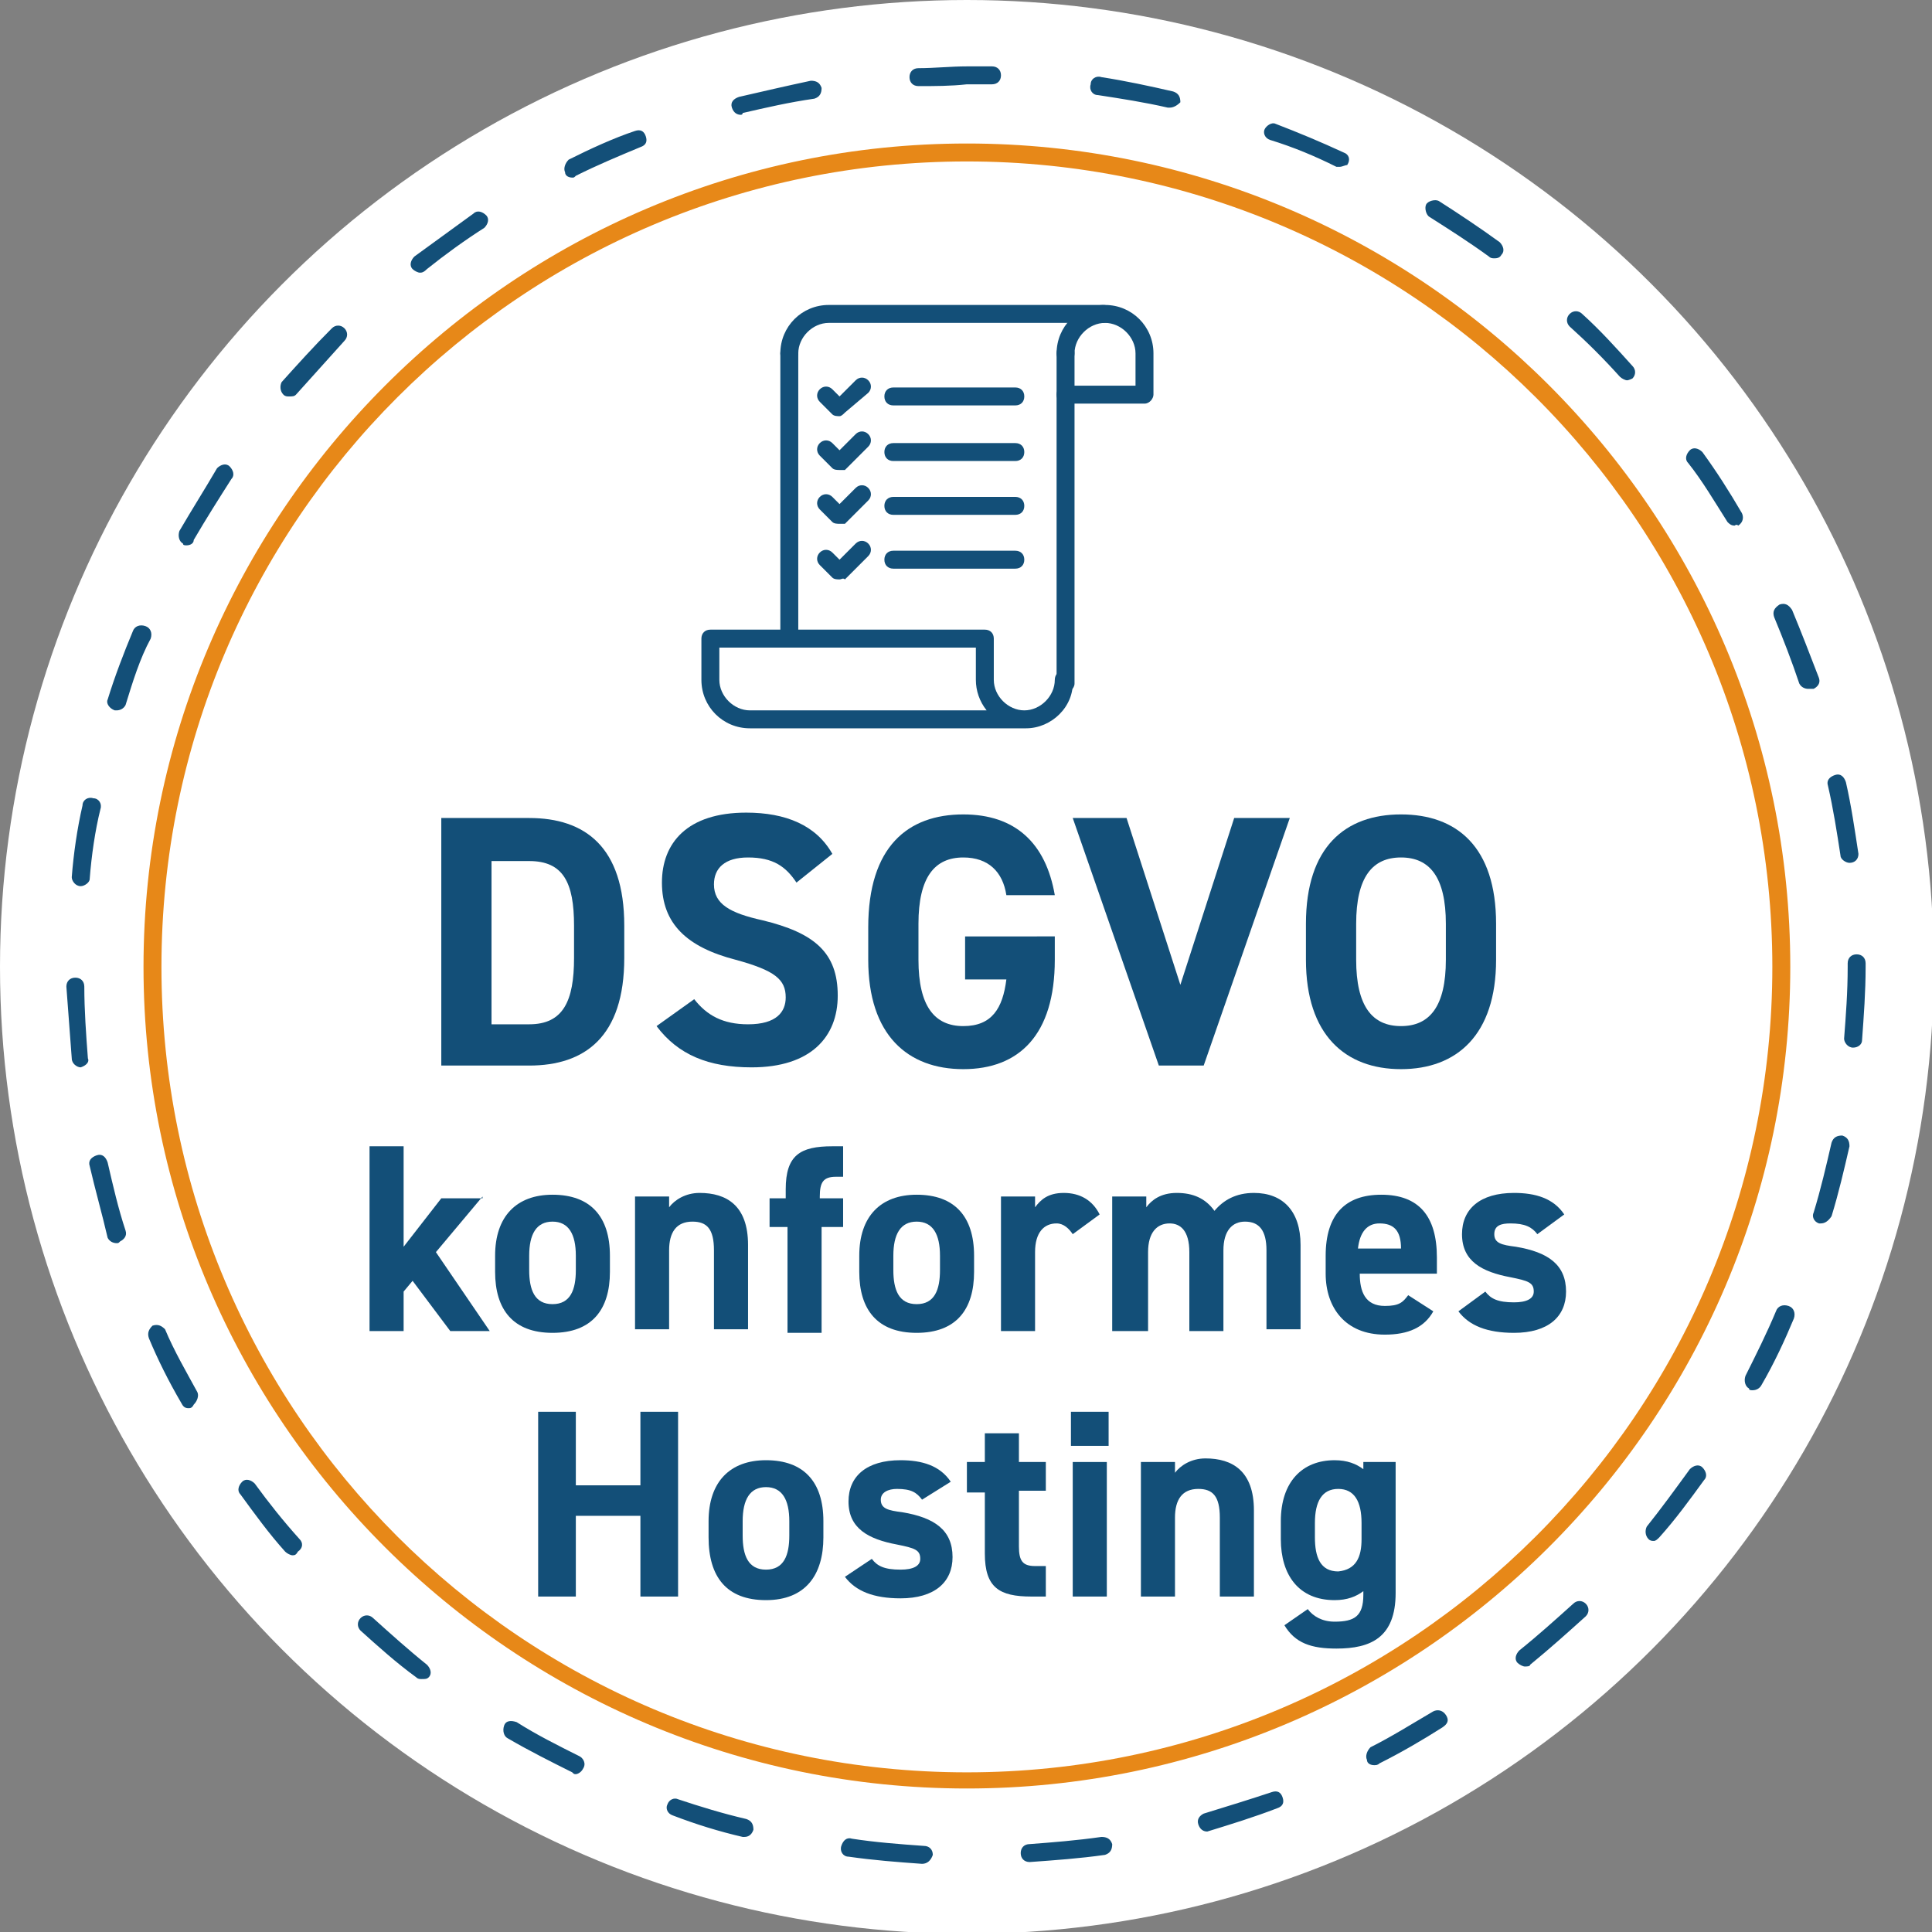
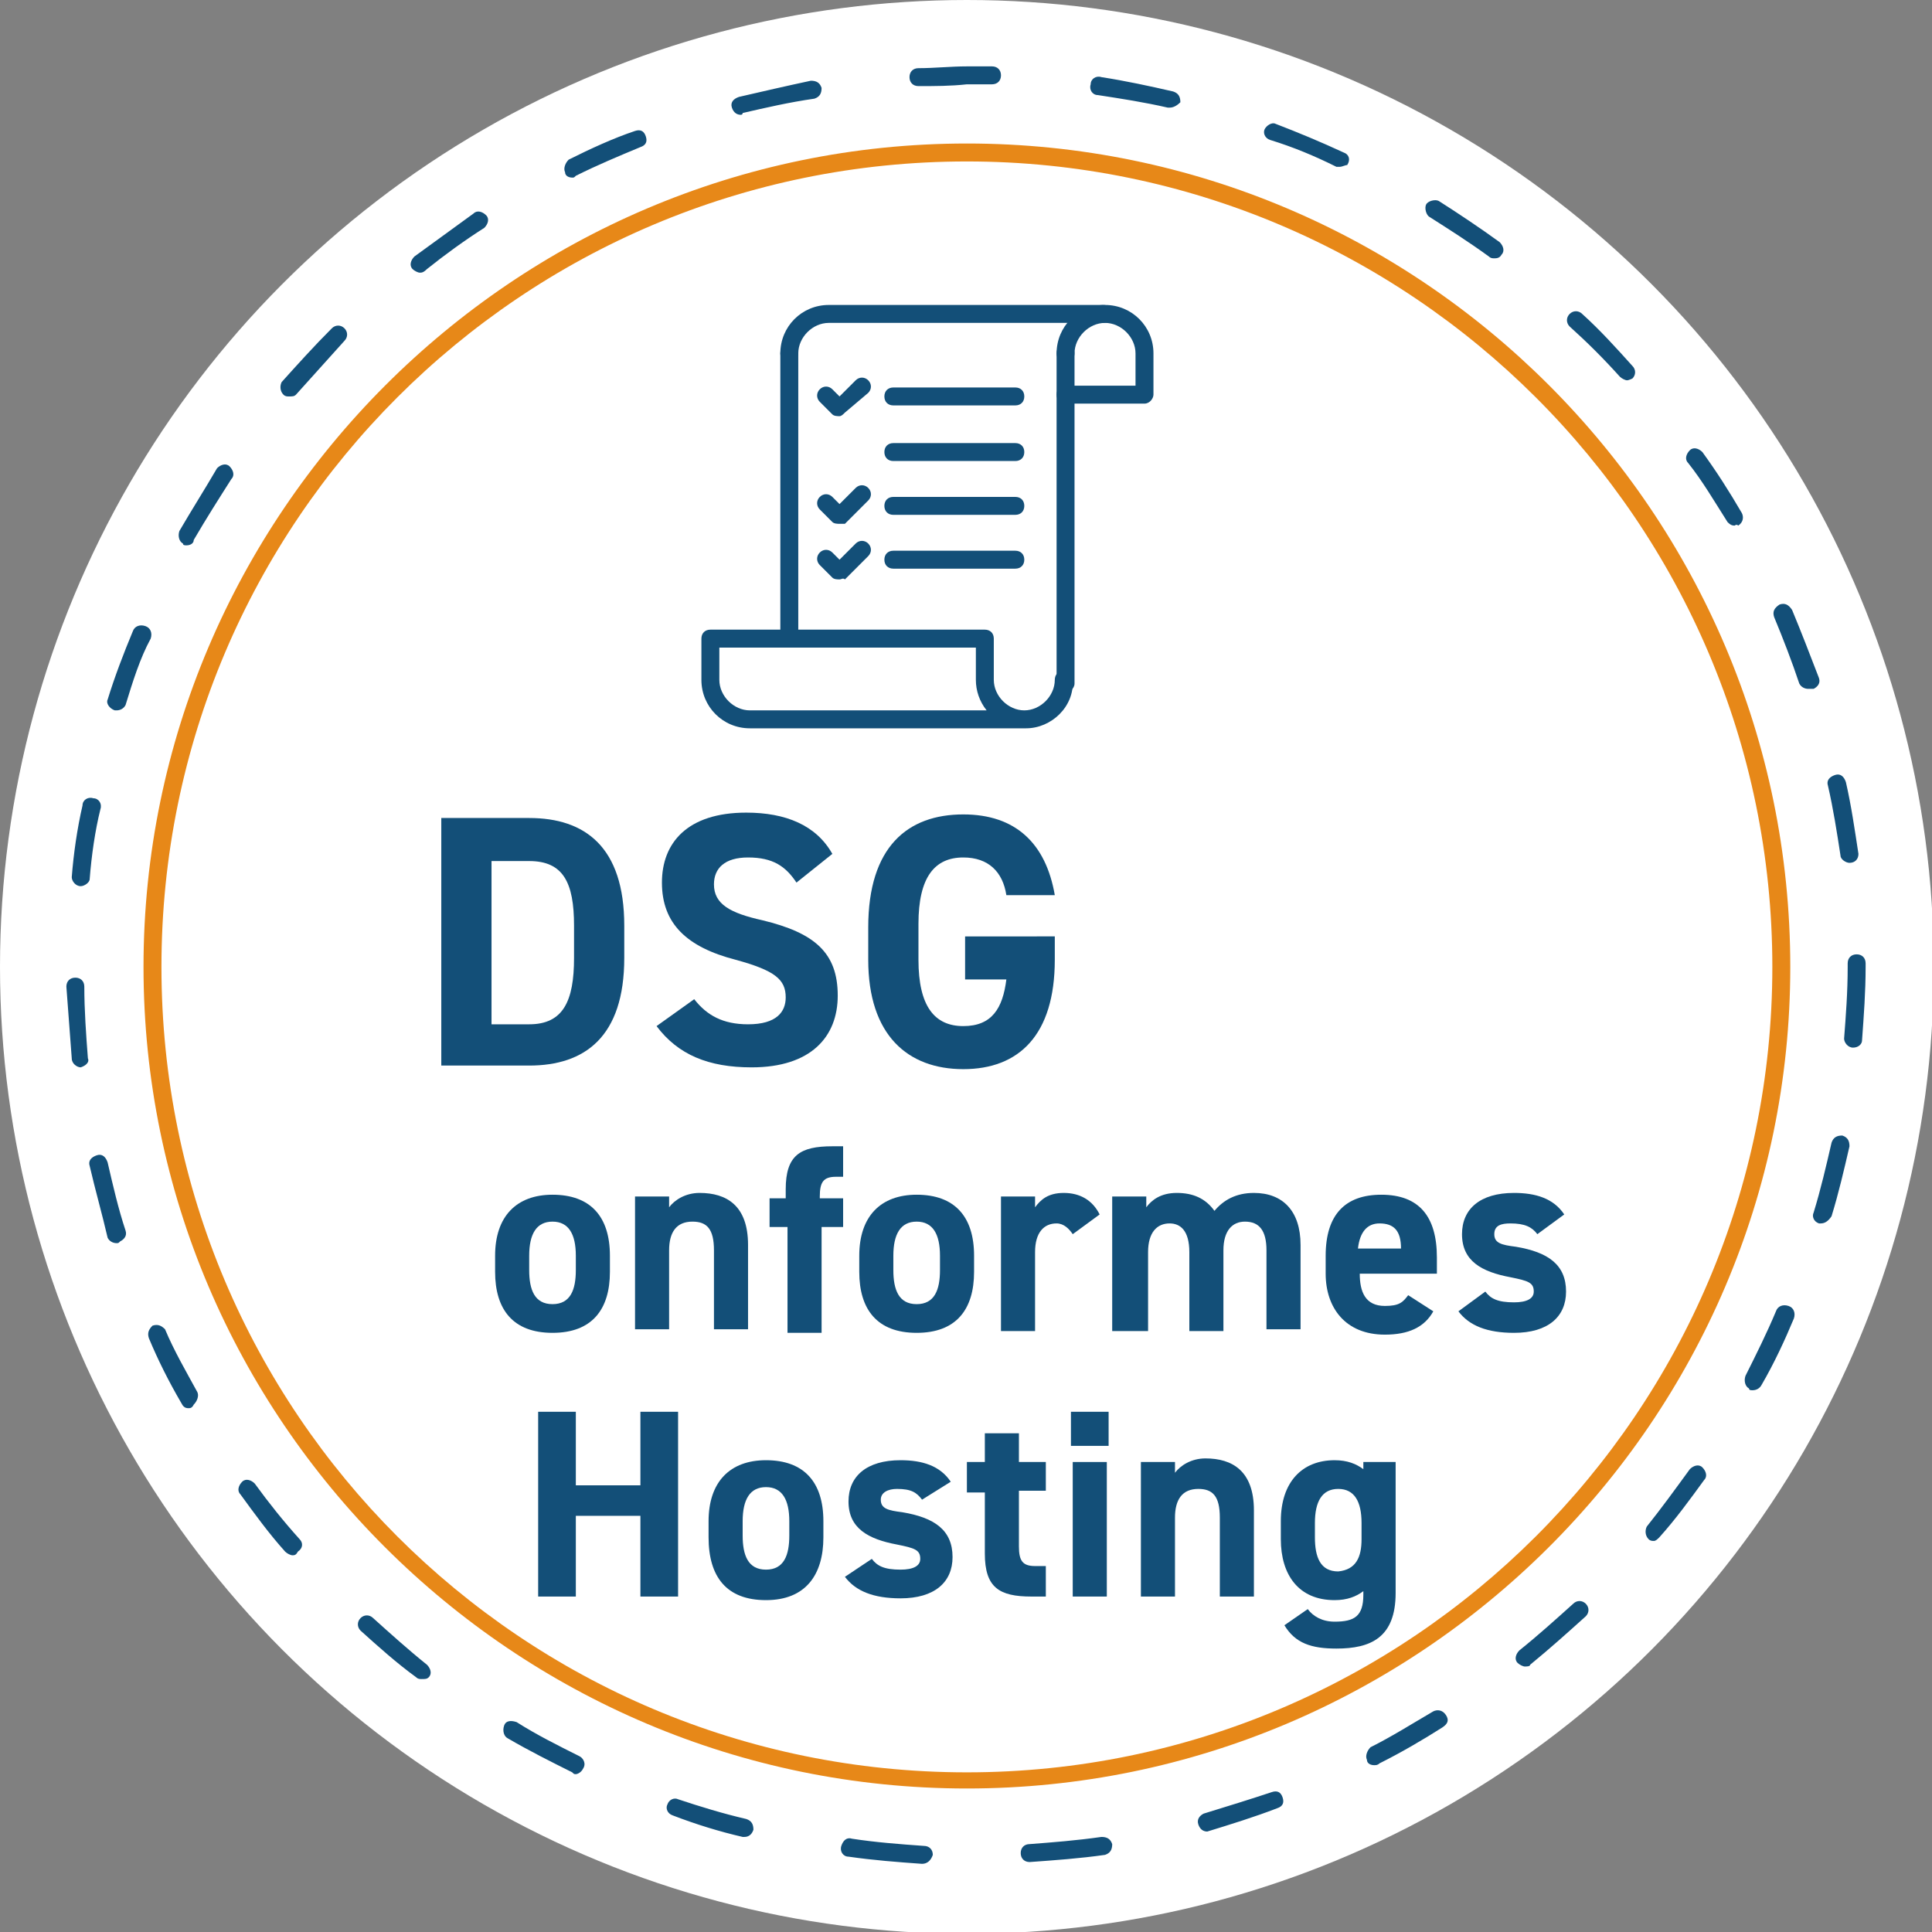
<svg xmlns="http://www.w3.org/2000/svg" version="1.1" id="Ebene_1" x="0px" y="0px" viewBox="0 0 107.7 107.7" style="enable-background:new 0 0 107.7 107.7;" xml:space="preserve">
  <rect x="0" y="0" width="107.7" height="107.7" fill="#808080" stroke="none" />
  <style type="text/css">
	.st0{fill:#FFFFFF;}
	.st1{fill:#134F78;}
	.st2{fill:#E78818;}
</style>
  <g>
    <circle class="st0" cx="53.9" cy="53.9" r="53.9" />
  </g>
  <g>
    <path class="st1" d="M51.4,103.9C51.4,103.9,51.4,103.9,51.4,103.9c-1.4-0.1-2.7-0.2-4.1-0.4c-0.3,0-0.5-0.3-0.4-0.6   s0.3-0.5,0.6-0.4c1.3,0.2,2.6,0.3,4,0.4c0.3,0,0.5,0.2,0.5,0.5C51.9,103.7,51.7,103.9,51.4,103.9z M57.4,103.8   c-0.3,0-0.5-0.2-0.5-0.5c0-0.3,0.2-0.5,0.5-0.5c1.3-0.1,2.6-0.2,4-0.4c0.3,0,0.5,0.1,0.6,0.4c0,0.3-0.1,0.5-0.4,0.6   C60.2,103.6,58.8,103.7,57.4,103.8C57.4,103.8,57.4,103.8,57.4,103.8z M41.5,102.4c0,0-0.1,0-0.1,0c-1.3-0.3-2.6-0.7-3.9-1.2   c-0.3-0.1-0.4-0.4-0.3-0.6c0.1-0.3,0.4-0.4,0.6-0.3c1.2,0.4,2.5,0.8,3.8,1.1c0.3,0.1,0.4,0.3,0.4,0.6   C41.9,102.3,41.7,102.4,41.5,102.4z M67.3,102.1c-0.2,0-0.4-0.1-0.5-0.4c-0.1-0.3,0.1-0.5,0.3-0.6c1.3-0.4,2.6-0.8,3.8-1.2   c0.3-0.1,0.5,0,0.6,0.3c0.1,0.3,0,0.5-0.3,0.6c-1.3,0.5-2.6,0.9-3.9,1.3C67.4,102.1,67.3,102.1,67.3,102.1z M32.1,98.9   c-0.1,0-0.1,0-0.2-0.1c-1.2-0.6-2.4-1.2-3.6-1.9c-0.2-0.1-0.3-0.4-0.2-0.7s0.4-0.3,0.7-0.2c1.1,0.7,2.3,1.3,3.5,1.9   c0.2,0.1,0.4,0.4,0.2,0.7C32.4,98.8,32.2,98.9,32.1,98.9z M76.6,98.4c-0.2,0-0.4-0.1-0.4-0.3c-0.1-0.2,0-0.5,0.2-0.7   c1.2-0.6,2.3-1.3,3.5-2c0.2-0.1,0.5-0.1,0.7,0.2s0.1,0.5-0.2,0.7c-1.1,0.7-2.3,1.4-3.5,2C76.8,98.4,76.7,98.4,76.6,98.4z    M23.5,93.6c-0.1,0-0.2,0-0.3-0.1c-1.1-0.8-2.1-1.7-3.1-2.6c-0.2-0.2-0.2-0.5,0-0.7c0.2-0.2,0.5-0.2,0.7,0c1,0.9,2,1.8,3,2.6   c0.2,0.2,0.3,0.5,0.1,0.7C23.8,93.6,23.7,93.6,23.5,93.6z M85,92.9c-0.1,0-0.3-0.1-0.4-0.2c-0.2-0.2-0.1-0.5,0.1-0.7   c1-0.8,2-1.7,3-2.6c0.2-0.2,0.5-0.2,0.7,0c0.2,0.2,0.2,0.5,0,0.7c-1,0.9-2,1.8-3.1,2.7C85.3,92.9,85.1,92.9,85,92.9z M16.3,86.7   c-0.1,0-0.3-0.1-0.4-0.2c-0.9-1-1.7-2.1-2.5-3.2c-0.2-0.2-0.1-0.5,0.1-0.7c0.2-0.2,0.5-0.1,0.7,0.1c0.8,1.1,1.6,2.1,2.5,3.1   c0.2,0.2,0.2,0.5-0.1,0.7C16.5,86.7,16.4,86.7,16.3,86.7z M92.2,85.9c-0.1,0-0.2,0-0.3-0.1c-0.2-0.2-0.2-0.5-0.1-0.7   c0.8-1,1.6-2.1,2.4-3.2c0.2-0.2,0.5-0.3,0.7-0.1c0.2,0.2,0.3,0.5,0.1,0.7c-0.8,1.1-1.6,2.2-2.5,3.2C92.4,85.8,92.3,85.9,92.2,85.9z    M10.5,78.5c-0.2,0-0.3-0.1-0.4-0.3c-0.7-1.2-1.3-2.4-1.8-3.6c-0.1-0.3,0-0.5,0.2-0.7c0.3-0.1,0.5,0,0.7,0.2   c0.5,1.2,1.2,2.4,1.8,3.5c0.1,0.2,0,0.5-0.2,0.7C10.7,78.5,10.6,78.5,10.5,78.5z M97.7,77.5c-0.1,0-0.2,0-0.2-0.1   c-0.2-0.1-0.3-0.4-0.2-0.7c0.6-1.2,1.2-2.4,1.7-3.6c0.1-0.3,0.4-0.4,0.7-0.3c0.3,0.1,0.4,0.4,0.3,0.7c-0.5,1.2-1.1,2.5-1.8,3.7   C98.1,77.4,97.9,77.5,97.7,77.5z M6.5,69.3c-0.2,0-0.4-0.1-0.5-0.3C5.7,67.7,5.3,66.3,5,65c-0.1-0.3,0.1-0.5,0.4-0.6   c0.3-0.1,0.5,0.1,0.6,0.4c0.3,1.3,0.6,2.6,1,3.8c0.1,0.3-0.1,0.5-0.3,0.6C6.6,69.3,6.6,69.3,6.5,69.3z M101.5,68.2c0,0-0.1,0-0.1,0   c-0.3-0.1-0.4-0.4-0.3-0.6c0.4-1.3,0.7-2.6,1-3.9c0.1-0.3,0.3-0.4,0.6-0.4c0.3,0.1,0.4,0.3,0.4,0.6c-0.3,1.3-0.6,2.6-1,3.9   C101.9,68.1,101.7,68.2,101.5,68.2z M4.5,59.5C4.3,59.5,4,59.3,4,59c-0.1-1.3-0.2-2.7-0.3-4c0-0.3,0.2-0.5,0.5-0.5   c0.3,0,0.5,0.2,0.5,0.5c0,1.3,0.1,2.7,0.2,4C5,59.2,4.8,59.4,4.5,59.5C4.5,59.5,4.5,59.5,4.5,59.5z M103.3,58.4   C103.3,58.4,103.3,58.4,103.3,58.4c-0.3,0-0.5-0.3-0.5-0.5c0.1-1.3,0.2-2.6,0.2-4l0-0.2c0-0.3,0.2-0.5,0.5-0.5s0.5,0.2,0.5,0.5   l0,0.2c0,1.4-0.1,2.7-0.2,4.1C103.8,58.2,103.6,58.4,103.3,58.4z M4.5,49.4C4.5,49.4,4.5,49.4,4.5,49.4c-0.3,0-0.5-0.3-0.5-0.5   c0.1-1.3,0.3-2.7,0.6-4c0-0.3,0.3-0.5,0.6-0.4c0.3,0,0.5,0.3,0.4,0.6C5.3,46.3,5.1,47.7,5,49C5,49.2,4.7,49.4,4.5,49.4z    M103.1,48.1c-0.2,0-0.5-0.2-0.5-0.4c-0.2-1.3-0.4-2.6-0.7-3.9c-0.1-0.3,0.1-0.5,0.4-0.6c0.3-0.1,0.5,0.1,0.6,0.4   c0.3,1.3,0.5,2.7,0.7,4C103.6,47.9,103.4,48.1,103.1,48.1C103.1,48.1,103.1,48.1,103.1,48.1z M6.5,39.6c0,0-0.1,0-0.1,0   C6.1,39.5,5.9,39.2,6,39c0.4-1.3,0.9-2.6,1.4-3.8c0.1-0.3,0.4-0.4,0.7-0.3c0.3,0.1,0.4,0.4,0.3,0.7C7.8,36.7,7.4,38,7,39.3   C6.9,39.5,6.7,39.6,6.5,39.6z M100.8,38.4c-0.2,0-0.4-0.1-0.5-0.3c-0.4-1.2-0.9-2.5-1.4-3.7c-0.1-0.3,0-0.5,0.3-0.7   c0.3-0.1,0.5,0,0.7,0.3c0.5,1.2,1,2.5,1.5,3.8c0.1,0.3-0.1,0.5-0.3,0.6C100.9,38.4,100.9,38.4,100.8,38.4z M10.4,30.4   c-0.1,0-0.2,0-0.2-0.1c-0.2-0.1-0.3-0.4-0.2-0.7c0.7-1.2,1.4-2.3,2.1-3.5c0.2-0.2,0.5-0.3,0.7-0.1c0.2,0.2,0.3,0.5,0.1,0.7   c-0.7,1.1-1.4,2.2-2.1,3.4C10.8,30.3,10.6,30.4,10.4,30.4z M96.7,29.3c-0.2,0-0.3-0.1-0.4-0.2c-0.7-1.1-1.4-2.3-2.2-3.3   c-0.2-0.2-0.1-0.5,0.1-0.7c0.2-0.2,0.5-0.1,0.7,0.1c0.8,1.1,1.5,2.2,2.2,3.4c0.1,0.2,0.1,0.5-0.2,0.7   C96.8,29.2,96.7,29.3,96.7,29.3z M16.1,22.1c-0.1,0-0.2,0-0.3-0.1c-0.2-0.2-0.2-0.5-0.1-0.7c0.9-1,1.8-2,2.8-3   c0.2-0.2,0.5-0.2,0.7,0c0.2,0.2,0.2,0.5,0,0.7C18.3,20,17.4,21,16.5,22C16.4,22.1,16.3,22.1,16.1,22.1z M90.7,21.2   c-0.1,0-0.3-0.1-0.4-0.2c-0.9-1-1.8-1.9-2.8-2.8c-0.2-0.2-0.2-0.5,0-0.7c0.2-0.2,0.5-0.2,0.7,0c1,0.9,1.9,1.9,2.8,2.9   c0.2,0.2,0.2,0.5,0,0.7C91,21.1,90.8,21.2,90.7,21.2z M23.4,15.2c-0.1,0-0.3-0.1-0.4-0.2c-0.2-0.2-0.1-0.5,0.1-0.7   c1.1-0.8,2.2-1.6,3.3-2.4c0.2-0.2,0.5-0.1,0.7,0.1c0.2,0.2,0.1,0.5-0.1,0.7c-1.1,0.7-2.2,1.5-3.2,2.3   C23.6,15.2,23.5,15.2,23.4,15.2z M83.3,14.4c-0.1,0-0.2,0-0.3-0.1c-1.1-0.8-2.2-1.5-3.3-2.2c-0.2-0.1-0.3-0.5-0.2-0.7   c0.1-0.2,0.5-0.3,0.7-0.2c1.1,0.7,2.3,1.5,3.4,2.3c0.2,0.2,0.3,0.5,0.1,0.7C83.6,14.4,83.4,14.4,83.3,14.4z M31.9,9.9   c-0.2,0-0.4-0.1-0.4-0.3c-0.1-0.2,0-0.5,0.2-0.7c1.2-0.6,2.5-1.2,3.7-1.6c0.3-0.1,0.5,0,0.6,0.3c0.1,0.3,0,0.5-0.3,0.6   c-1.2,0.5-2.4,1-3.6,1.6C32,9.9,32,9.9,31.9,9.9z M74.7,9.3c-0.1,0-0.1,0-0.2,0c-1.2-0.6-2.4-1.1-3.7-1.5c-0.3-0.1-0.4-0.4-0.3-0.6   s0.4-0.4,0.6-0.3c1.3,0.5,2.5,1,3.8,1.6c0.3,0.1,0.4,0.4,0.2,0.7C75,9.2,74.8,9.3,74.7,9.3z M41.3,6.4c-0.2,0-0.4-0.1-0.5-0.4   c-0.1-0.3,0.1-0.5,0.4-0.6c1.3-0.3,2.6-0.6,4-0.9c0.3,0,0.5,0.1,0.6,0.4c0,0.3-0.1,0.5-0.4,0.6C44,5.7,42.7,6,41.4,6.3   C41.4,6.4,41.3,6.4,41.3,6.4z M65.2,6c0,0-0.1,0-0.1,0c-1.3-0.3-2.6-0.5-3.9-0.7c-0.3,0-0.5-0.3-0.4-0.6c0-0.3,0.3-0.5,0.6-0.4   c1.3,0.2,2.7,0.5,4,0.8c0.3,0.1,0.4,0.3,0.4,0.6C65.6,5.9,65.4,6,65.2,6z M51.2,4.8c-0.3,0-0.5-0.2-0.5-0.5c0-0.3,0.2-0.5,0.5-0.5   c0.9,0,1.8-0.1,2.7-0.1c0.4,0,0.9,0,1.4,0c0.3,0,0.5,0.2,0.5,0.5c0,0.3-0.2,0.5-0.5,0.5c0,0,0,0,0,0c-0.5,0-0.9,0-1.4,0   C53,4.8,52.1,4.8,51.2,4.8C51.2,4.8,51.2,4.8,51.2,4.8z" />
  </g>
  <g>
    <path class="st2" d="M53.9,99.7C28.6,99.7,8,79.1,8,53.9S28.6,8,53.9,8s45.9,20.6,45.9,45.9S79.1,99.7,53.9,99.7z M53.9,9   C29.1,9,9,29.1,9,53.9s20.1,44.9,44.9,44.9c24.7,0,44.9-20.1,44.9-44.9S78.6,9,53.9,9z" />
  </g>
  <g>
    <path class="st1" d="M24.6,59.4V45.6h4.9c3.1,0,5.3,1.6,5.3,6v1.8c0,4.4-2.2,6-5.3,6H24.6z M32,53.4v-1.8c0-2.4-0.6-3.6-2.5-3.6   h-2.1v9.1h2.1C31.4,57.1,32,55.8,32,53.4z" />
    <path class="st1" d="M44.4,49.2c-0.6-0.9-1.3-1.4-2.7-1.4c-1.3,0-1.9,0.6-1.9,1.5c0,1.1,0.9,1.6,2.7,2c2.9,0.7,4.2,1.8,4.2,4.2   c0,2.3-1.5,4-4.8,4c-2.4,0-4.1-0.7-5.3-2.3l2.1-1.5c0.7,0.9,1.6,1.4,3,1.4c1.6,0,2.1-0.7,2.1-1.5c0-1-0.6-1.5-2.8-2.1   c-2.7-0.7-4.1-2-4.1-4.3c0-2.2,1.4-3.9,4.7-3.9c2.2,0,3.9,0.7,4.8,2.3L44.4,49.2z" />
    <path class="st1" d="M58.8,52.2v1.3c0,4.2-2,6.1-5.1,6.1c-3.1,0-5.3-1.9-5.3-6.1v-1.8c0-4.5,2.2-6.3,5.3-6.3c2.9,0,4.6,1.6,5.1,4.5   h-2.7c-0.2-1.3-1-2.1-2.4-2.1c-1.6,0-2.5,1.1-2.5,3.7v2c0,2.6,0.9,3.7,2.5,3.7c1.6,0,2.2-1,2.4-2.6h-2.3v-2.4H58.8z" />
-     <path class="st1" d="M62.8,45.6l3,9.3l3-9.3h3.1l-4.8,13.8h-2.5l-4.8-13.8H62.8z" />
-     <path class="st1" d="M78.1,59.6c-3.1,0-5.3-1.9-5.3-6.1v-2c0-4.3,2.2-6.1,5.3-6.1c3.1,0,5.3,1.8,5.3,6.1v2   C83.4,57.7,81.2,59.6,78.1,59.6z M75.6,53.5c0,2.6,0.9,3.7,2.5,3.7c1.6,0,2.5-1.1,2.5-3.7v-2c0-2.6-0.9-3.7-2.5-3.7   c-1.6,0-2.5,1.1-2.5,3.7V53.5z" />
-     <path class="st1" d="M26.9,66.7l-2.6,3.1l3,4.4h-2.2L23,71.4L22.5,72v2.2h-1.9V63.9h1.9v5.6l2.1-2.7H26.9z" />
    <path class="st1" d="M34,70.9c0,2.1-1,3.4-3.2,3.4c-2.2,0-3.2-1.3-3.2-3.4V70c0-2.2,1.2-3.4,3.2-3.4c2.1,0,3.2,1.2,3.2,3.4V70.9z    M32.1,70.8v-0.8c0-1.2-0.4-1.9-1.3-1.9s-1.3,0.7-1.3,1.9v0.8c0,1.1,0.3,1.9,1.3,1.9C31.8,72.7,32.1,71.9,32.1,70.8z" />
    <path class="st1" d="M35.4,66.7h1.9v0.6c0.3-0.4,0.9-0.8,1.7-0.8c1.5,0,2.7,0.7,2.7,2.9v4.7h-1.9v-4.4c0-1.2-0.4-1.6-1.2-1.6   c-0.9,0-1.3,0.6-1.3,1.6v4.4h-1.9V66.7z" />
    <path class="st1" d="M43.8,66.7v-0.4c0-1.9,0.8-2.4,2.6-2.4H47v1.7h-0.4c-0.7,0-0.9,0.3-0.9,1.1v0.1H47v1.6h-1.2v5.9h-1.9v-5.9h-1   v-1.6H43.8z" />
    <path class="st1" d="M54.3,70.9c0,2.1-1,3.4-3.2,3.4c-2.2,0-3.2-1.3-3.2-3.4V70c0-2.2,1.2-3.4,3.2-3.4c2.1,0,3.2,1.2,3.2,3.4V70.9z    M52.4,70.8v-0.8c0-1.2-0.4-1.9-1.3-1.9s-1.3,0.7-1.3,1.9v0.8c0,1.1,0.3,1.9,1.3,1.9C52.1,72.7,52.4,71.9,52.4,70.8z" />
    <path class="st1" d="M59.8,68.8c-0.2-0.3-0.5-0.6-0.9-0.6c-0.7,0-1.2,0.5-1.2,1.6v4.4h-1.9v-7.5h1.9v0.6c0.3-0.4,0.7-0.8,1.6-0.8   c0.9,0,1.6,0.4,2,1.2L59.8,68.8z" />
    <path class="st1" d="M68.2,74.2h-1.9v-4.4c0-1.2-0.5-1.6-1.1-1.6c-0.7,0-1.2,0.5-1.2,1.6v4.4H62v-7.5h1.9v0.6   c0.3-0.4,0.8-0.8,1.7-0.8c0.9,0,1.6,0.3,2.1,1c0.5-0.6,1.2-1,2.2-1c1.6,0,2.6,1,2.6,2.9v4.7h-1.9v-4.4c0-1.1-0.4-1.6-1.2-1.6   c-0.7,0-1.2,0.5-1.2,1.6V74.2z" />
    <path class="st1" d="M79.9,73.1c-0.5,0.9-1.4,1.3-2.7,1.3c-2.2,0-3.3-1.5-3.3-3.4v-1c0-2.3,1.1-3.4,3.1-3.4c2.1,0,3.1,1.2,3.1,3.5   v0.9h-4.3c0,1,0.3,1.8,1.4,1.8c0.8,0,1-0.2,1.3-0.6L79.9,73.1z M75.7,69.6h2.4c0-1-0.4-1.4-1.2-1.4C76.2,68.2,75.8,68.7,75.7,69.6z   " />
    <path class="st1" d="M85.7,68.8c-0.3-0.4-0.7-0.6-1.5-0.6c-0.5,0-0.9,0.1-0.9,0.6c0,0.5,0.4,0.6,1.2,0.7c1.8,0.3,2.8,1,2.8,2.5   c0,1.4-1,2.3-2.9,2.3c-1.5,0-2.5-0.4-3.1-1.2l1.5-1.1c0.3,0.4,0.7,0.6,1.6,0.6c0.7,0,1.1-0.2,1.1-0.6c0-0.5-0.3-0.6-1.3-0.8   c-1.6-0.3-2.7-0.9-2.7-2.4c0-1.4,1-2.3,2.9-2.3c1.2,0,2.2,0.3,2.8,1.2L85.7,68.8z" />
    <path class="st1" d="M32.1,82.8h3.6v-4.1h2.1V89h-2.1v-4.5h-3.6V89H30V78.7h2.1V82.8z" />
    <path class="st1" d="M45.9,85.7c0,2.1-1,3.5-3.2,3.5c-2.2,0-3.2-1.3-3.2-3.5v-0.9c0-2.2,1.2-3.4,3.2-3.4c2.1,0,3.2,1.2,3.2,3.4   V85.7z M44,85.6v-0.8c0-1.2-0.4-1.9-1.3-1.9s-1.3,0.7-1.3,1.9v0.8c0,1.1,0.3,1.9,1.3,1.9C43.7,87.5,44,86.7,44,85.6z" />
    <path class="st1" d="M51.4,83.6C51.1,83.2,50.8,83,50,83c-0.5,0-0.9,0.2-0.9,0.6c0,0.5,0.4,0.6,1.2,0.7c1.8,0.3,2.8,1,2.8,2.5   c0,1.4-1,2.3-2.9,2.3c-1.5,0-2.5-0.4-3.1-1.2l1.5-1c0.3,0.4,0.7,0.6,1.6,0.6c0.7,0,1.1-0.2,1.1-0.6c0-0.5-0.3-0.6-1.3-0.8   c-1.6-0.3-2.7-0.9-2.7-2.4c0-1.4,1-2.3,2.9-2.3c1.2,0,2.2,0.3,2.8,1.2L51.4,83.6z" />
    <path class="st1" d="M53.9,81.5h1v-1.6h1.9v1.6h1.5v1.6h-1.5v3.1c0,0.8,0.2,1.1,0.9,1.1h0.6V89h-0.8c-1.8,0-2.6-0.5-2.6-2.4v-3.4   h-1V81.5z" />
    <path class="st1" d="M59.7,78.7h2.1v1.9h-2.1V78.7z M59.8,81.5h1.9V89h-1.9V81.5z" />
    <path class="st1" d="M63.6,81.5h1.9v0.6c0.3-0.4,0.9-0.8,1.7-0.8c1.5,0,2.7,0.7,2.7,2.9V89H68v-4.4c0-1.2-0.4-1.6-1.2-1.6   c-0.9,0-1.3,0.6-1.3,1.6V89h-1.9V81.5z" />
    <path class="st1" d="M75.9,81.5h1.9v7.3c0,2.5-1.4,3.1-3.3,3.1c-1.4,0-2.3-0.3-2.9-1.3l1.3-0.9c0.3,0.4,0.8,0.7,1.5,0.7   c1.1,0,1.6-0.3,1.6-1.5v-0.2c-0.4,0.3-0.9,0.5-1.6,0.5c-2,0-3-1.4-3-3.4v-1c0-2.2,1.2-3.4,3-3.4c0.7,0,1.2,0.2,1.6,0.5V81.5z    M75.9,85.8v-0.9c0-1.2-0.4-1.9-1.3-1.9c-0.9,0-1.3,0.7-1.3,1.9v0.8c0,1.1,0.3,1.9,1.3,1.9C75.6,87.5,75.9,86.8,75.9,85.8z" />
  </g>
  <g>
    <g>
      <g>
        <path class="st1" d="M44,36.1c-0.3,0-0.5-0.2-0.5-0.5V19.7c0-0.3,0.2-0.5,0.5-0.5s0.5,0.2,0.5,0.5v15.9     C44.5,35.9,44.3,36.1,44,36.1z" />
      </g>
      <g>
        <path class="st1" d="M59.4,38.6c-0.3,0-0.5-0.2-0.5-0.5V19.7c0-0.3,0.2-0.5,0.5-0.5s0.5,0.2,0.5,0.5v18.4     C59.9,38.4,59.6,38.6,59.4,38.6z" />
      </g>
      <g>
        <path class="st1" d="M63.8,22.5h-4.4c-0.3,0-0.5-0.2-0.5-0.5s0.2-0.5,0.5-0.5h3.9v-1.8c0-0.9-0.8-1.7-1.7-1.7     c-0.9,0-1.7,0.8-1.7,1.7c0,0.3-0.2,0.5-0.5,0.5s-0.5-0.2-0.5-0.5c0-1.5,1.2-2.7,2.7-2.7s2.7,1.2,2.7,2.7V22     C64.3,22.2,64.1,22.5,63.8,22.5z" />
      </g>
      <g>
        <path class="st1" d="M44,20.2c-0.3,0-0.5-0.2-0.5-0.5c0-1.5,1.2-2.7,2.7-2.7h15.3c0.3,0,0.5,0.2,0.5,0.5s-0.2,0.5-0.5,0.5H46.2     c-0.9,0-1.7,0.8-1.7,1.7C44.5,19.9,44.3,20.2,44,20.2z" />
      </g>
      <g>
        <path class="st1" d="M57.2,40.6H41.8c-1.5,0-2.7-1.2-2.7-2.7v-2.3c0-0.3,0.2-0.5,0.5-0.5h15.3c0.3,0,0.5,0.2,0.5,0.5v2.3     c0,0.9,0.8,1.7,1.7,1.7c0.9,0,1.7-0.8,1.7-1.7c0-0.3,0.2-0.5,0.5-0.5s0.5,0.2,0.5,0.5C59.9,39.4,58.6,40.6,57.2,40.6z M40.1,36.1     v1.8c0,0.9,0.8,1.7,1.7,1.7H55c-0.4-0.5-0.6-1.1-0.6-1.7v-1.8H40.1z" />
      </g>
    </g>
    <g>
      <path class="st1" d="M56.6,22.6h-6.8c-0.3,0-0.5-0.2-0.5-0.5s0.2-0.5,0.5-0.5h6.8c0.3,0,0.5,0.2,0.5,0.5S56.9,22.6,56.6,22.6z" />
    </g>
    <g>
      <path class="st1" d="M46.8,23.2c-0.1,0-0.3,0-0.4-0.1l-0.7-0.7c-0.2-0.2-0.2-0.5,0-0.7s0.5-0.2,0.7,0l0.4,0.4l0.9-0.9    c0.2-0.2,0.5-0.2,0.7,0s0.2,0.5,0,0.7L47.1,23C47,23.1,46.9,23.2,46.8,23.2z" />
    </g>
    <g>
      <path class="st1" d="M56.6,25.7h-6.8c-0.3,0-0.5-0.2-0.5-0.5s0.2-0.5,0.5-0.5h6.8c0.3,0,0.5,0.2,0.5,0.5S56.9,25.7,56.6,25.7z" />
    </g>
    <g>
-       <path class="st1" d="M46.8,26.2c-0.1,0-0.3,0-0.4-0.1l-0.7-0.7c-0.2-0.2-0.2-0.5,0-0.7s0.5-0.2,0.7,0l0.4,0.4l0.9-0.9    c0.2-0.2,0.5-0.2,0.7,0s0.2,0.5,0,0.7l-1.3,1.3C47,26.2,46.9,26.2,46.8,26.2z" />
-     </g>
+       </g>
    <g>
      <path class="st1" d="M56.6,28.7h-6.8c-0.3,0-0.5-0.2-0.5-0.5s0.2-0.5,0.5-0.5h6.8c0.3,0,0.5,0.2,0.5,0.5S56.9,28.7,56.6,28.7z" />
    </g>
    <g>
      <path class="st1" d="M46.8,29.2c-0.1,0-0.3,0-0.4-0.1l-0.7-0.7c-0.2-0.2-0.2-0.5,0-0.7s0.5-0.2,0.7,0l0.4,0.4l0.9-0.9    c0.2-0.2,0.5-0.2,0.7,0s0.2,0.5,0,0.7l-1.3,1.3C47,29.2,46.9,29.2,46.8,29.2z" />
    </g>
    <g>
      <path class="st1" d="M56.6,31.7h-6.8c-0.3,0-0.5-0.2-0.5-0.5s0.2-0.5,0.5-0.5h6.8c0.3,0,0.5,0.2,0.5,0.5S56.9,31.7,56.6,31.7z" />
    </g>
    <g>
      <path class="st1" d="M46.8,32.3c-0.1,0-0.3,0-0.4-0.1l-0.7-0.7c-0.2-0.2-0.2-0.5,0-0.7s0.5-0.2,0.7,0l0.4,0.4l0.9-0.9    c0.2-0.2,0.5-0.2,0.7,0s0.2,0.5,0,0.7l-1.3,1.3C47,32.2,46.9,32.3,46.8,32.3z" />
    </g>
  </g>
</svg>